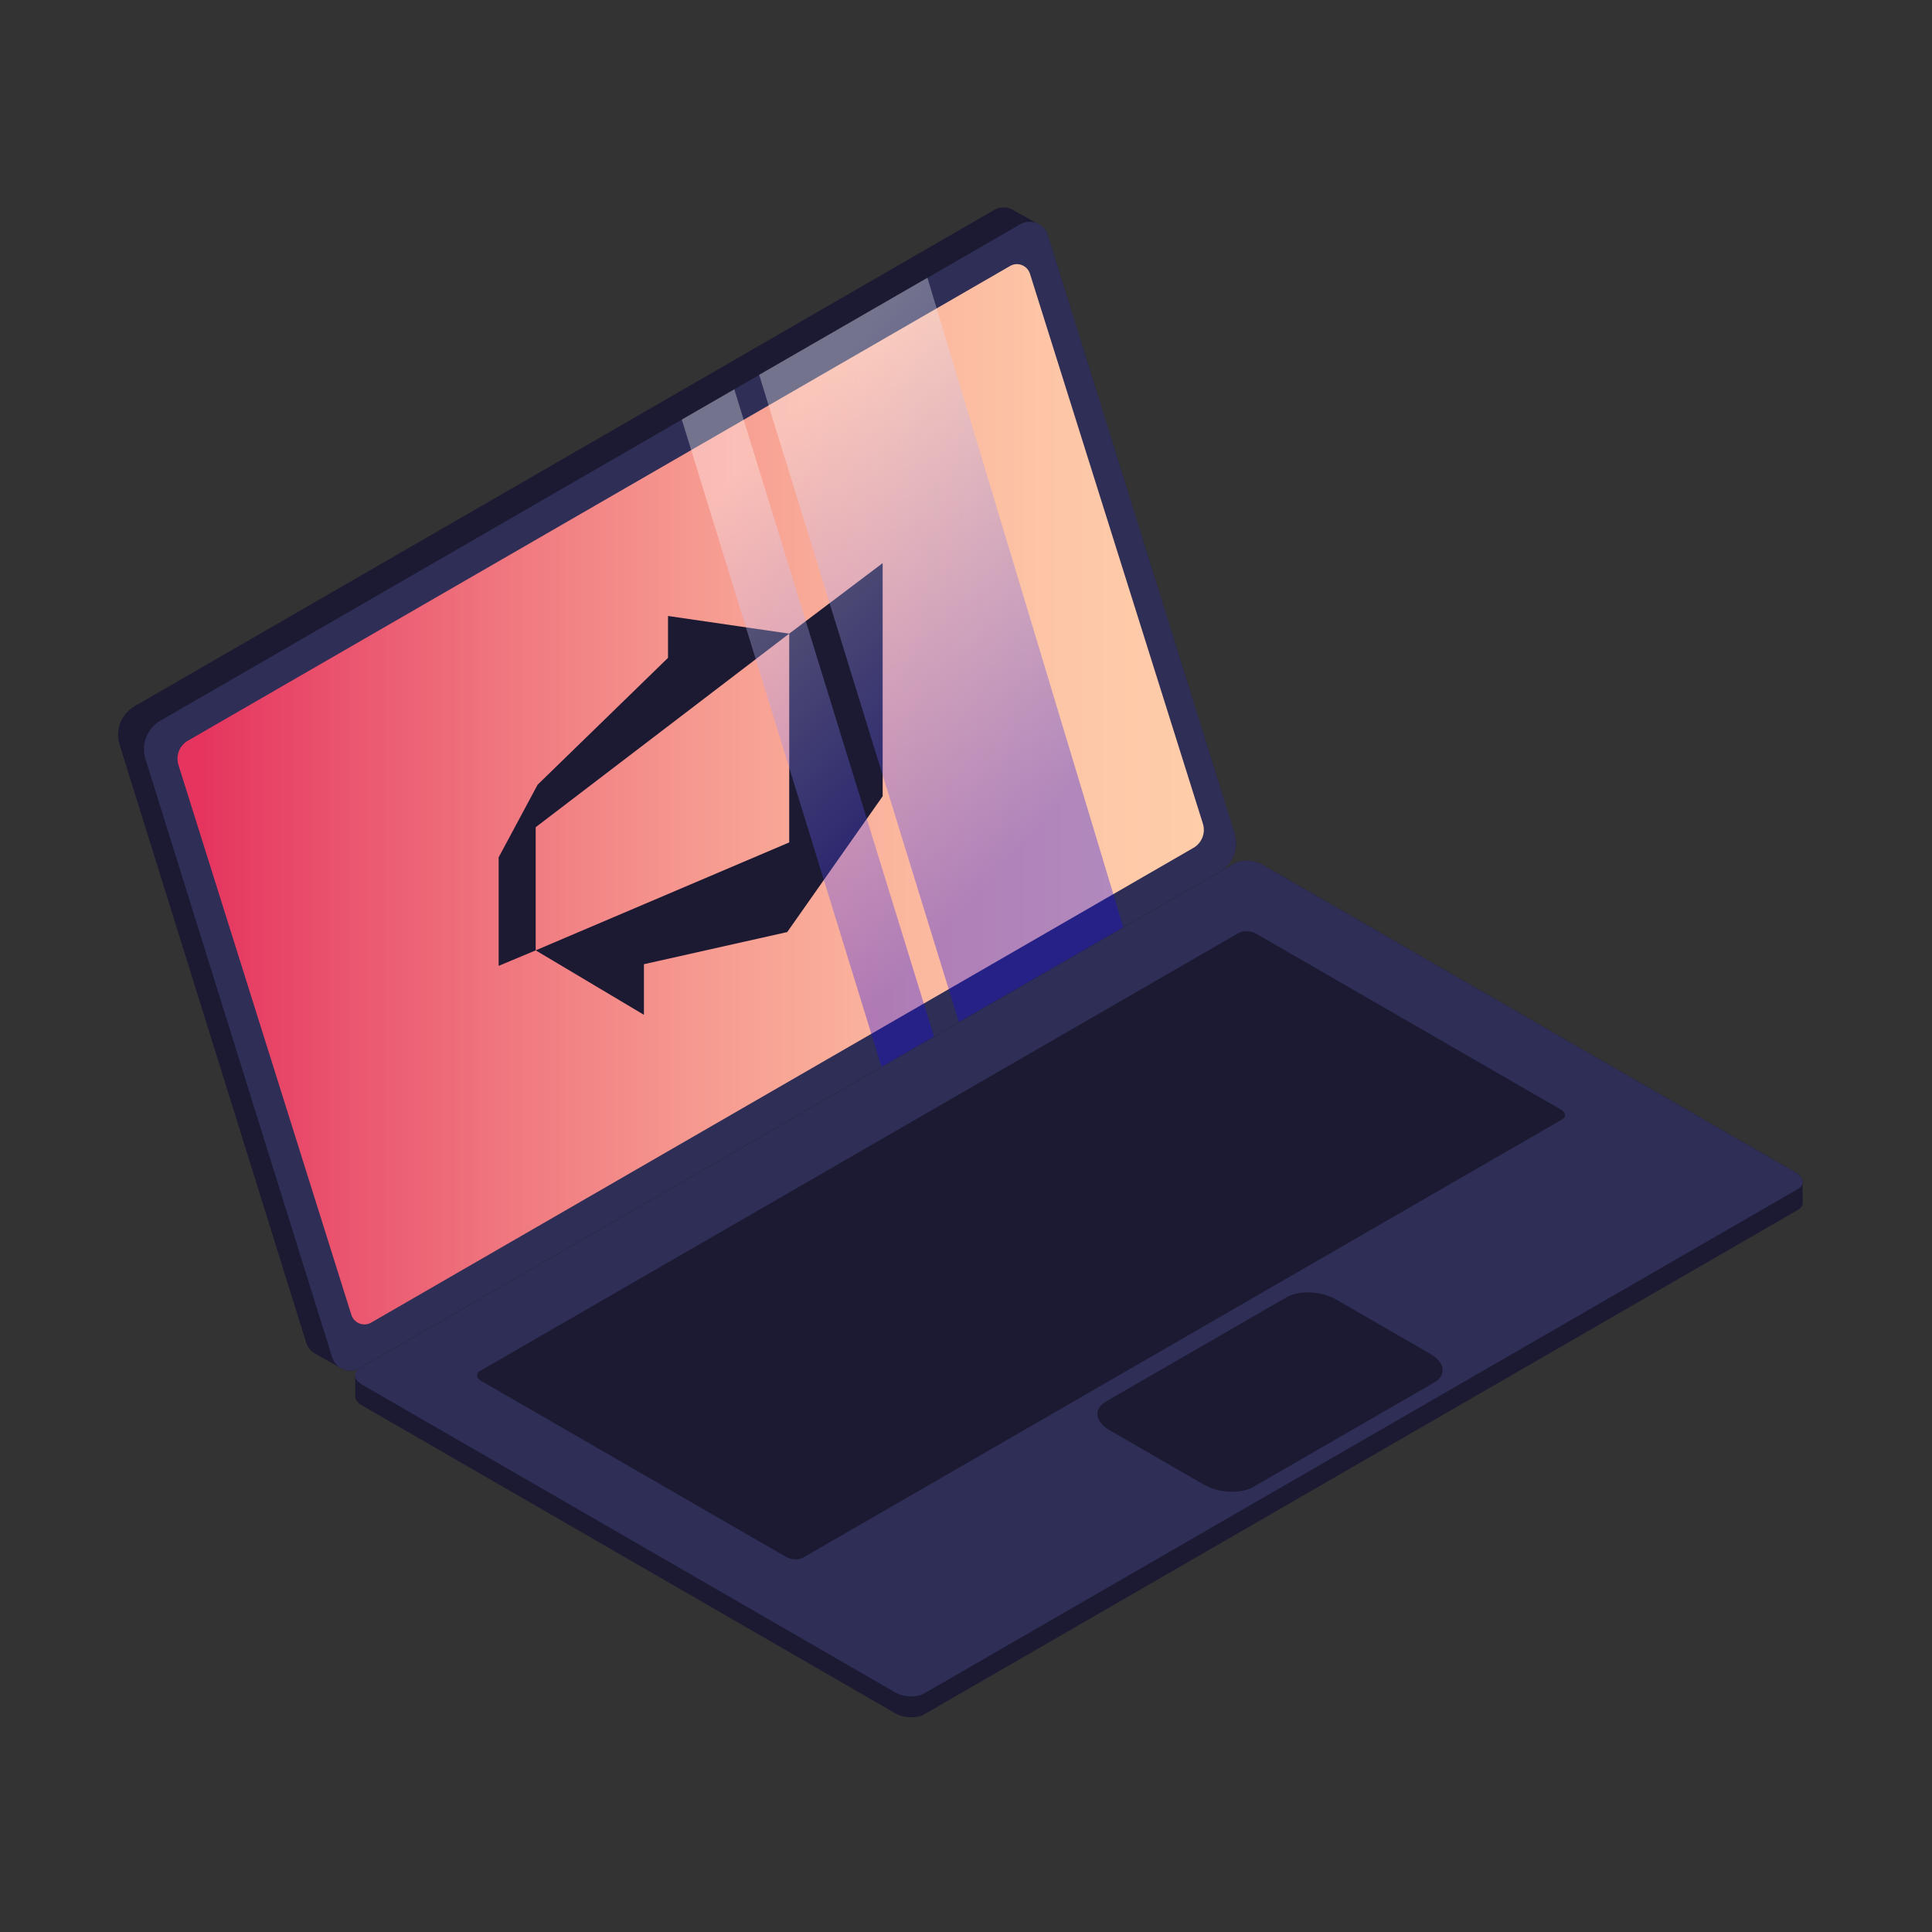
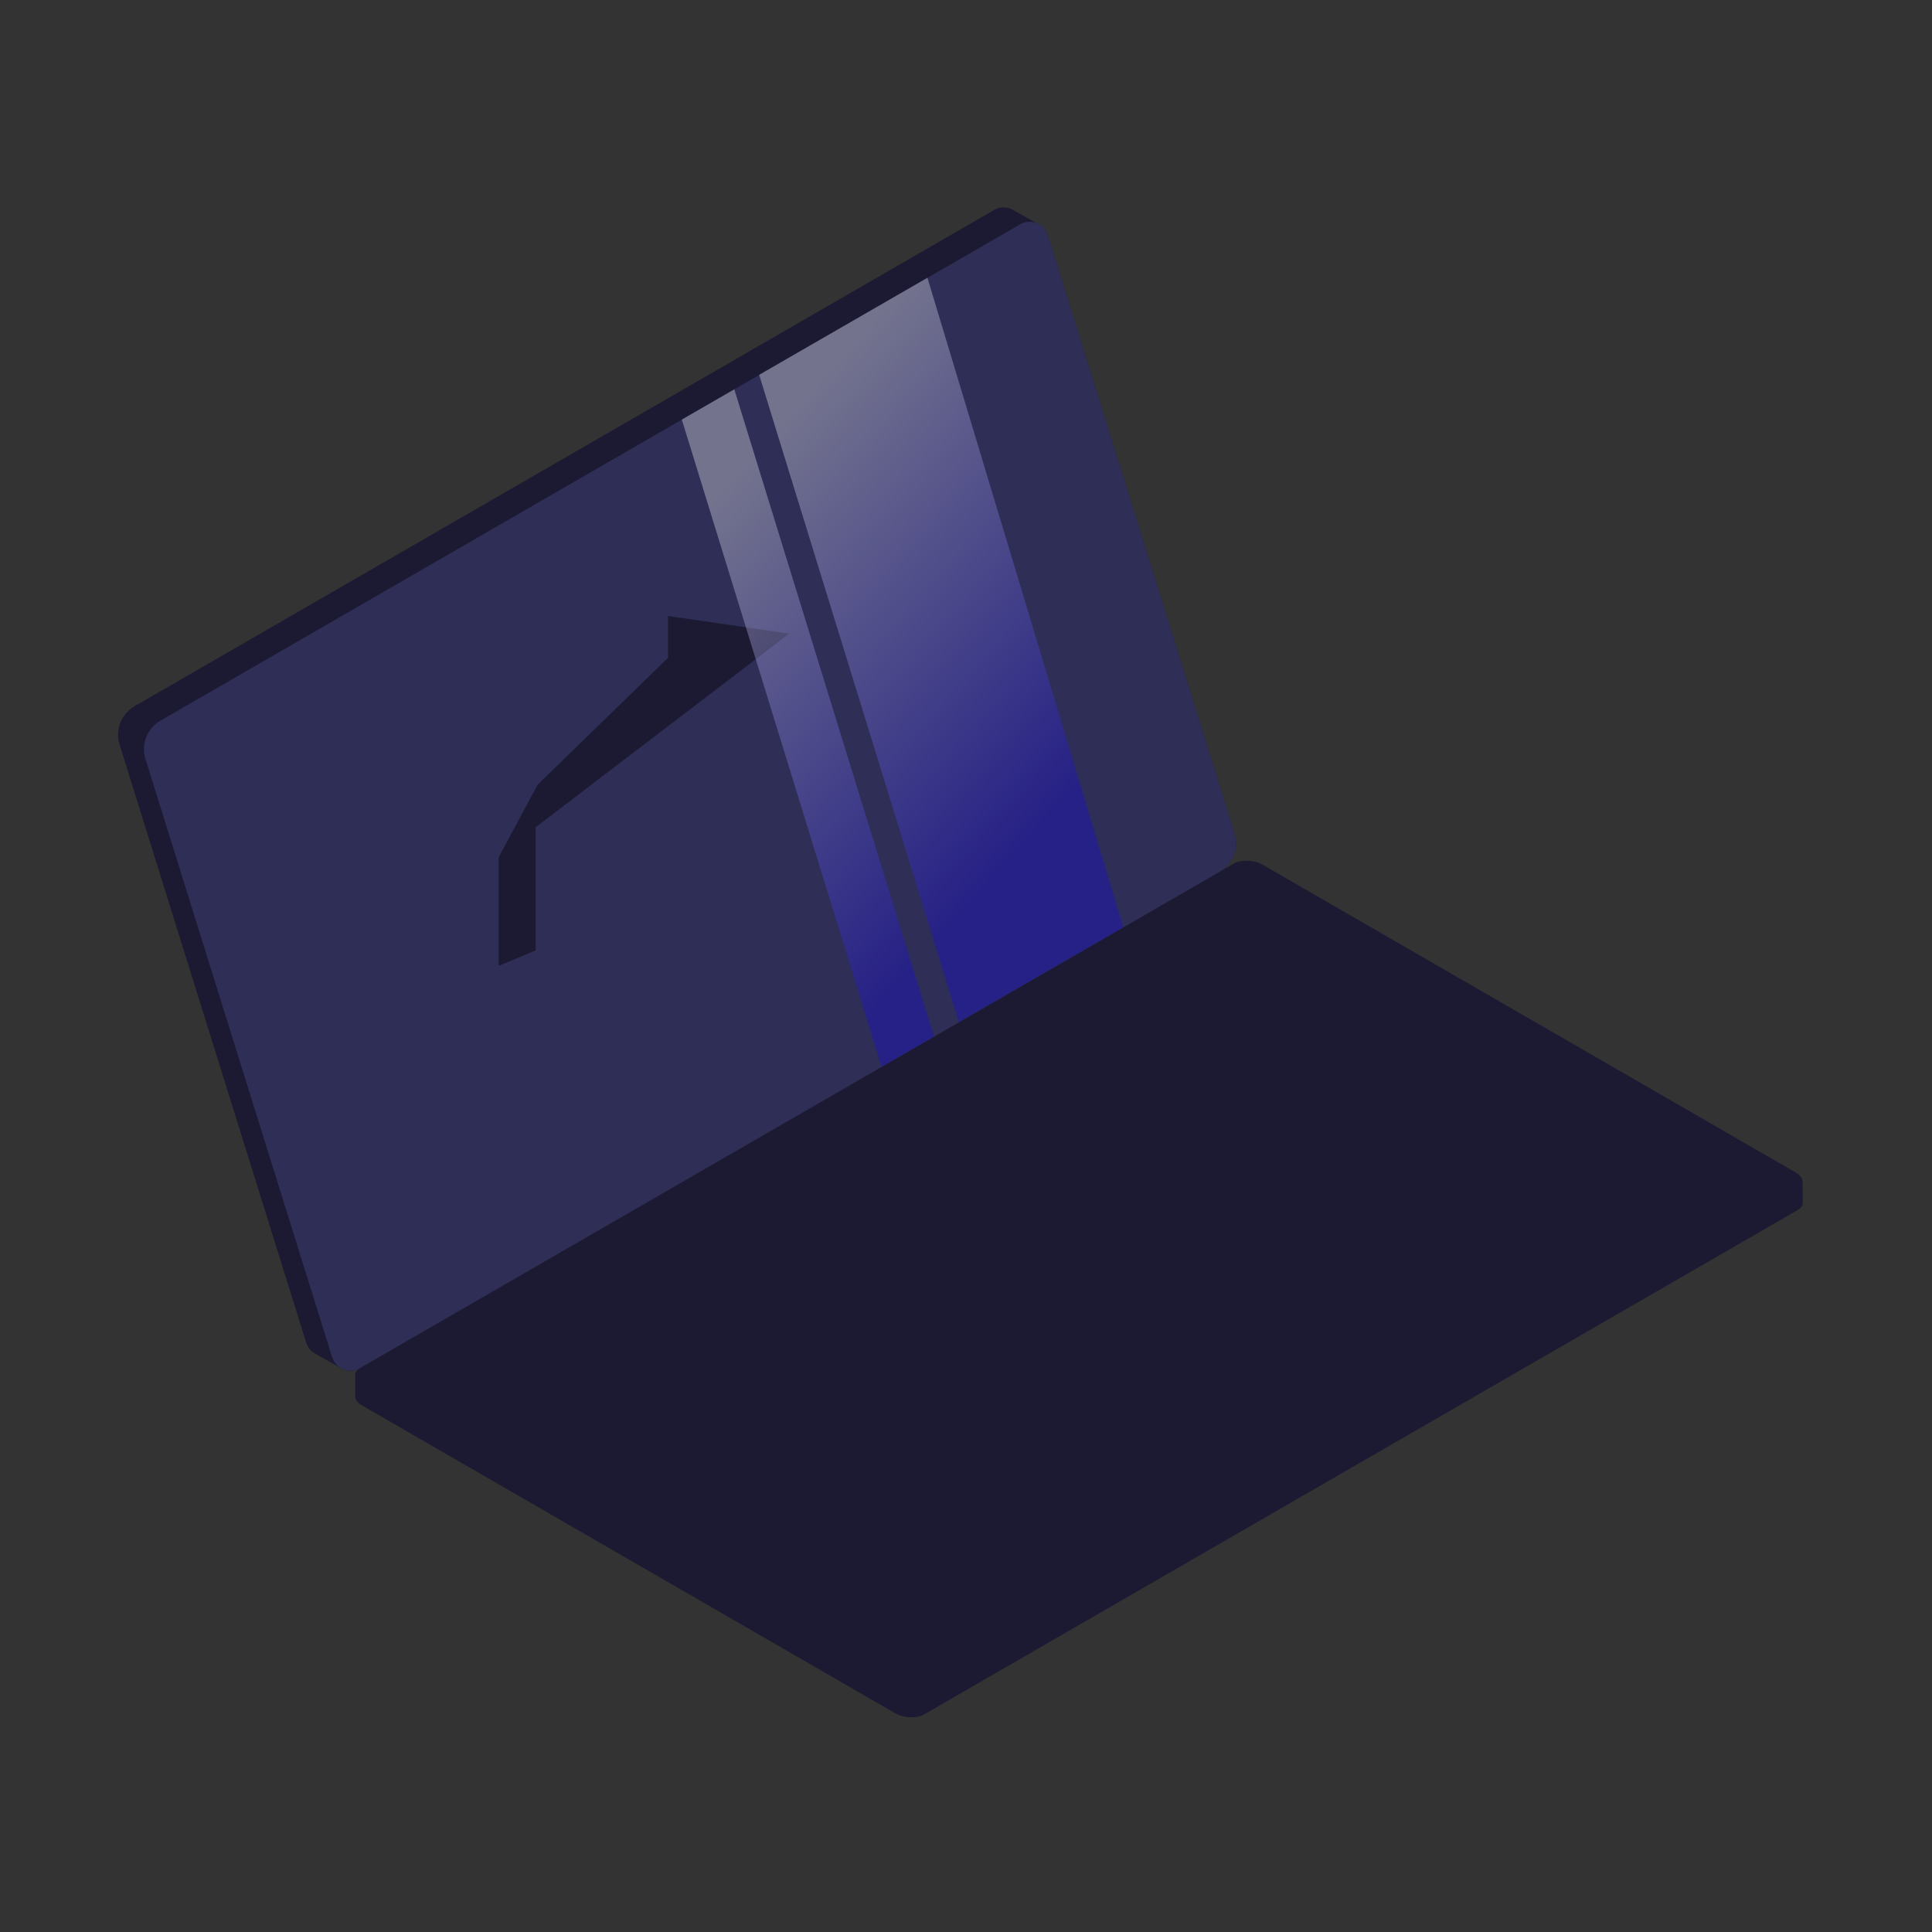
<svg xmlns="http://www.w3.org/2000/svg" xmlns:xlink="http://www.w3.org/1999/xlink" viewBox="0 0 300 300">
  <rect x="0" y="0" width="300" height="300" fill="#333333" stroke="none" />
  <defs>
    <style>
      .cls-1 {
        fill: url(#linear-gradient);
      }

      .cls-2 {
        fill: #2e2e56;
      }

      .cls-2, .cls-3, .cls-4, .cls-5 {
        stroke-width: 0px;
      }

      .cls-3 {
        fill: #1b1a32;
      }

      .cls-4 {
        fill: url(#linear-gradient-3);
      }

      .cls-4, .cls-5 {
        mix-blend-mode: screen;
        opacity: .33;
      }

      .cls-5 {
        fill: url(#linear-gradient-2);
      }

      .cls-6 {
        isolation: isolate;
      }
    </style>
    <linearGradient id="linear-gradient" x1="27.56" y1="123.33" x2="186.93" y2="123.33" gradientUnits="userSpaceOnUse">
      <stop offset=".02" stop-color="#e5345e" />
      <stop offset=".08" stop-color="#e74265" />
      <stop offset=".3" stop-color="#ef737d" />
      <stop offset=".51" stop-color="#f69a90" />
      <stop offset=".7" stop-color="#fbb69e" />
      <stop offset=".87" stop-color="#fdc7a7" />
      <stop offset="1" stop-color="#ffcdaa" />
    </linearGradient>
    <linearGradient id="linear-gradient-2" x1="99.6" y1="89.81" x2="153.11" y2="137.93" gradientUnits="userSpaceOnUse">
      <stop offset="0" stop-color="#fff" />
      <stop offset="1" stop-color="#1405e6" />
    </linearGradient>
    <linearGradient id="linear-gradient-3" x1="115.02" y1="72.66" x2="168.53" y2="120.78" xlink:href="#linear-gradient-2" />
  </defs>
  <g class="cls-6">
    <g id="Layer_2" data-name="Layer 2">
      <g>
        <g>
          <path class="cls-3" d="M279.89,183.75c.03-.14.02-.28,0-.42v-.03s0,0,0,0c-.09-.44-.44-.88-1.06-1.24l-82.76-47.78c-1.33-.77-3.33-.85-4.48-.19L55.91,212.42c-.44.25-.69.58-.75.93h0s0,.05,0,.05c-.01.1-.02.2,0,.31v2.96c-.08.54.3,1.13,1.08,1.58l82.76,47.78c1.33.77,3.33.85,4.48.19l135.67-78.33c.57-.33.83-.79.77-1.26l-.02-2.89Z" />
-           <path class="cls-2" d="M279.14,184.65l-135.67,78.33c-1.15.66-3.16.58-4.48-.19l-82.76-47.78c-1.33-.77-1.47-1.92-.32-2.59l135.67-78.33c1.15-.66,3.16-.58,4.48.19l82.76,47.78c1.33.77,1.47,1.92.32,2.59Z" />
          <path class="cls-3" d="M122.05,241.75l-47.33-27.32c-.79-.46-.88-1.15-.19-1.54l117.83-68.03c.69-.4,1.88-.35,2.67.11l47.33,27.32c.79.46.88,1.15.19,1.54l-117.83,68.03c-.69.4-1.88.35-2.67-.11Z" />
-           <path class="cls-3" d="M222.68,214.69l-28.03,16.18c-1.97,1.14-5.41.99-7.68-.32l-14.69-8.48c-2.27-1.31-2.52-3.3-.55-4.44l28.03-16.18c1.97-1.14,5.41-.99,7.68.32l14.69,8.48c2.27,1.31,2.52,3.3.55,4.44Z" />
        </g>
        <path class="cls-3" d="M191.7,129.43l-28.99-92.9c-.22-.69-.65-1.24-1.2-1.6h0s-.02,0-.02,0c-.11-.07-.23-.13-.34-.19l-3.53-1.95c-.91-.67-2.18-.81-3.26-.18L20.88,109.67c-2.06,1.19-3.02,3.65-2.32,5.93l28.99,92.9c.21.68.64,1.23,1.19,1.59l4.12,2.3c.08.05.15.09.23.13h0c.85.42,1.9.44,2.81-.09l133.48-77.06c2.06-1.19,3.02-3.65,2.32-5.93Z" />
        <path class="cls-2" d="M55.91,212.42l133.48-77.06c2.06-1.19,3.02-3.65,2.32-5.93l-28.99-92.9c-.57-1.82-2.68-2.65-4.33-1.69L24.9,111.91c-2.06,1.19-3.02,3.65-2.32,5.93l28.99,92.9c.57,1.82,2.68,2.65,4.33,1.69Z" />
-         <path class="cls-1" d="M57.64,205.37l127.67-73.71c1.32-.76,1.93-2.33,1.47-3.78l-26.85-85.38c-.41-1.29-1.91-1.88-3.08-1.2L29.18,115.01c-1.32.76-1.93,2.33-1.47,3.78l26.85,85.38c.41,1.29,1.91,1.88,3.08,1.2Z" />
        <g>
          <polygon class="cls-3" points="77.43 149.98 83.18 147.57 83.18 128.45 122.55 98.39 103.73 95.65 103.73 102.15 83.48 121.85 77.43 133.13 77.43 149.98" />
-           <polygon class="cls-3" points="122.55 130.81 122.55 98.39 137.06 87.44 137.06 123.64 122.24 144.73 99.99 149.72 99.99 157.58 83.18 147.57 122.55 130.81" />
        </g>
        <polygon class="cls-5" points="145.03 160.96 136.88 165.66 105.87 65.15 114.02 60.45 145.03 160.96" />
        <polygon class="cls-4" points="174.43 143.99 148.89 158.71 117.88 58.2 144.01 43.13 174.43 143.99" />
      </g>
    </g>
  </g>
</svg>